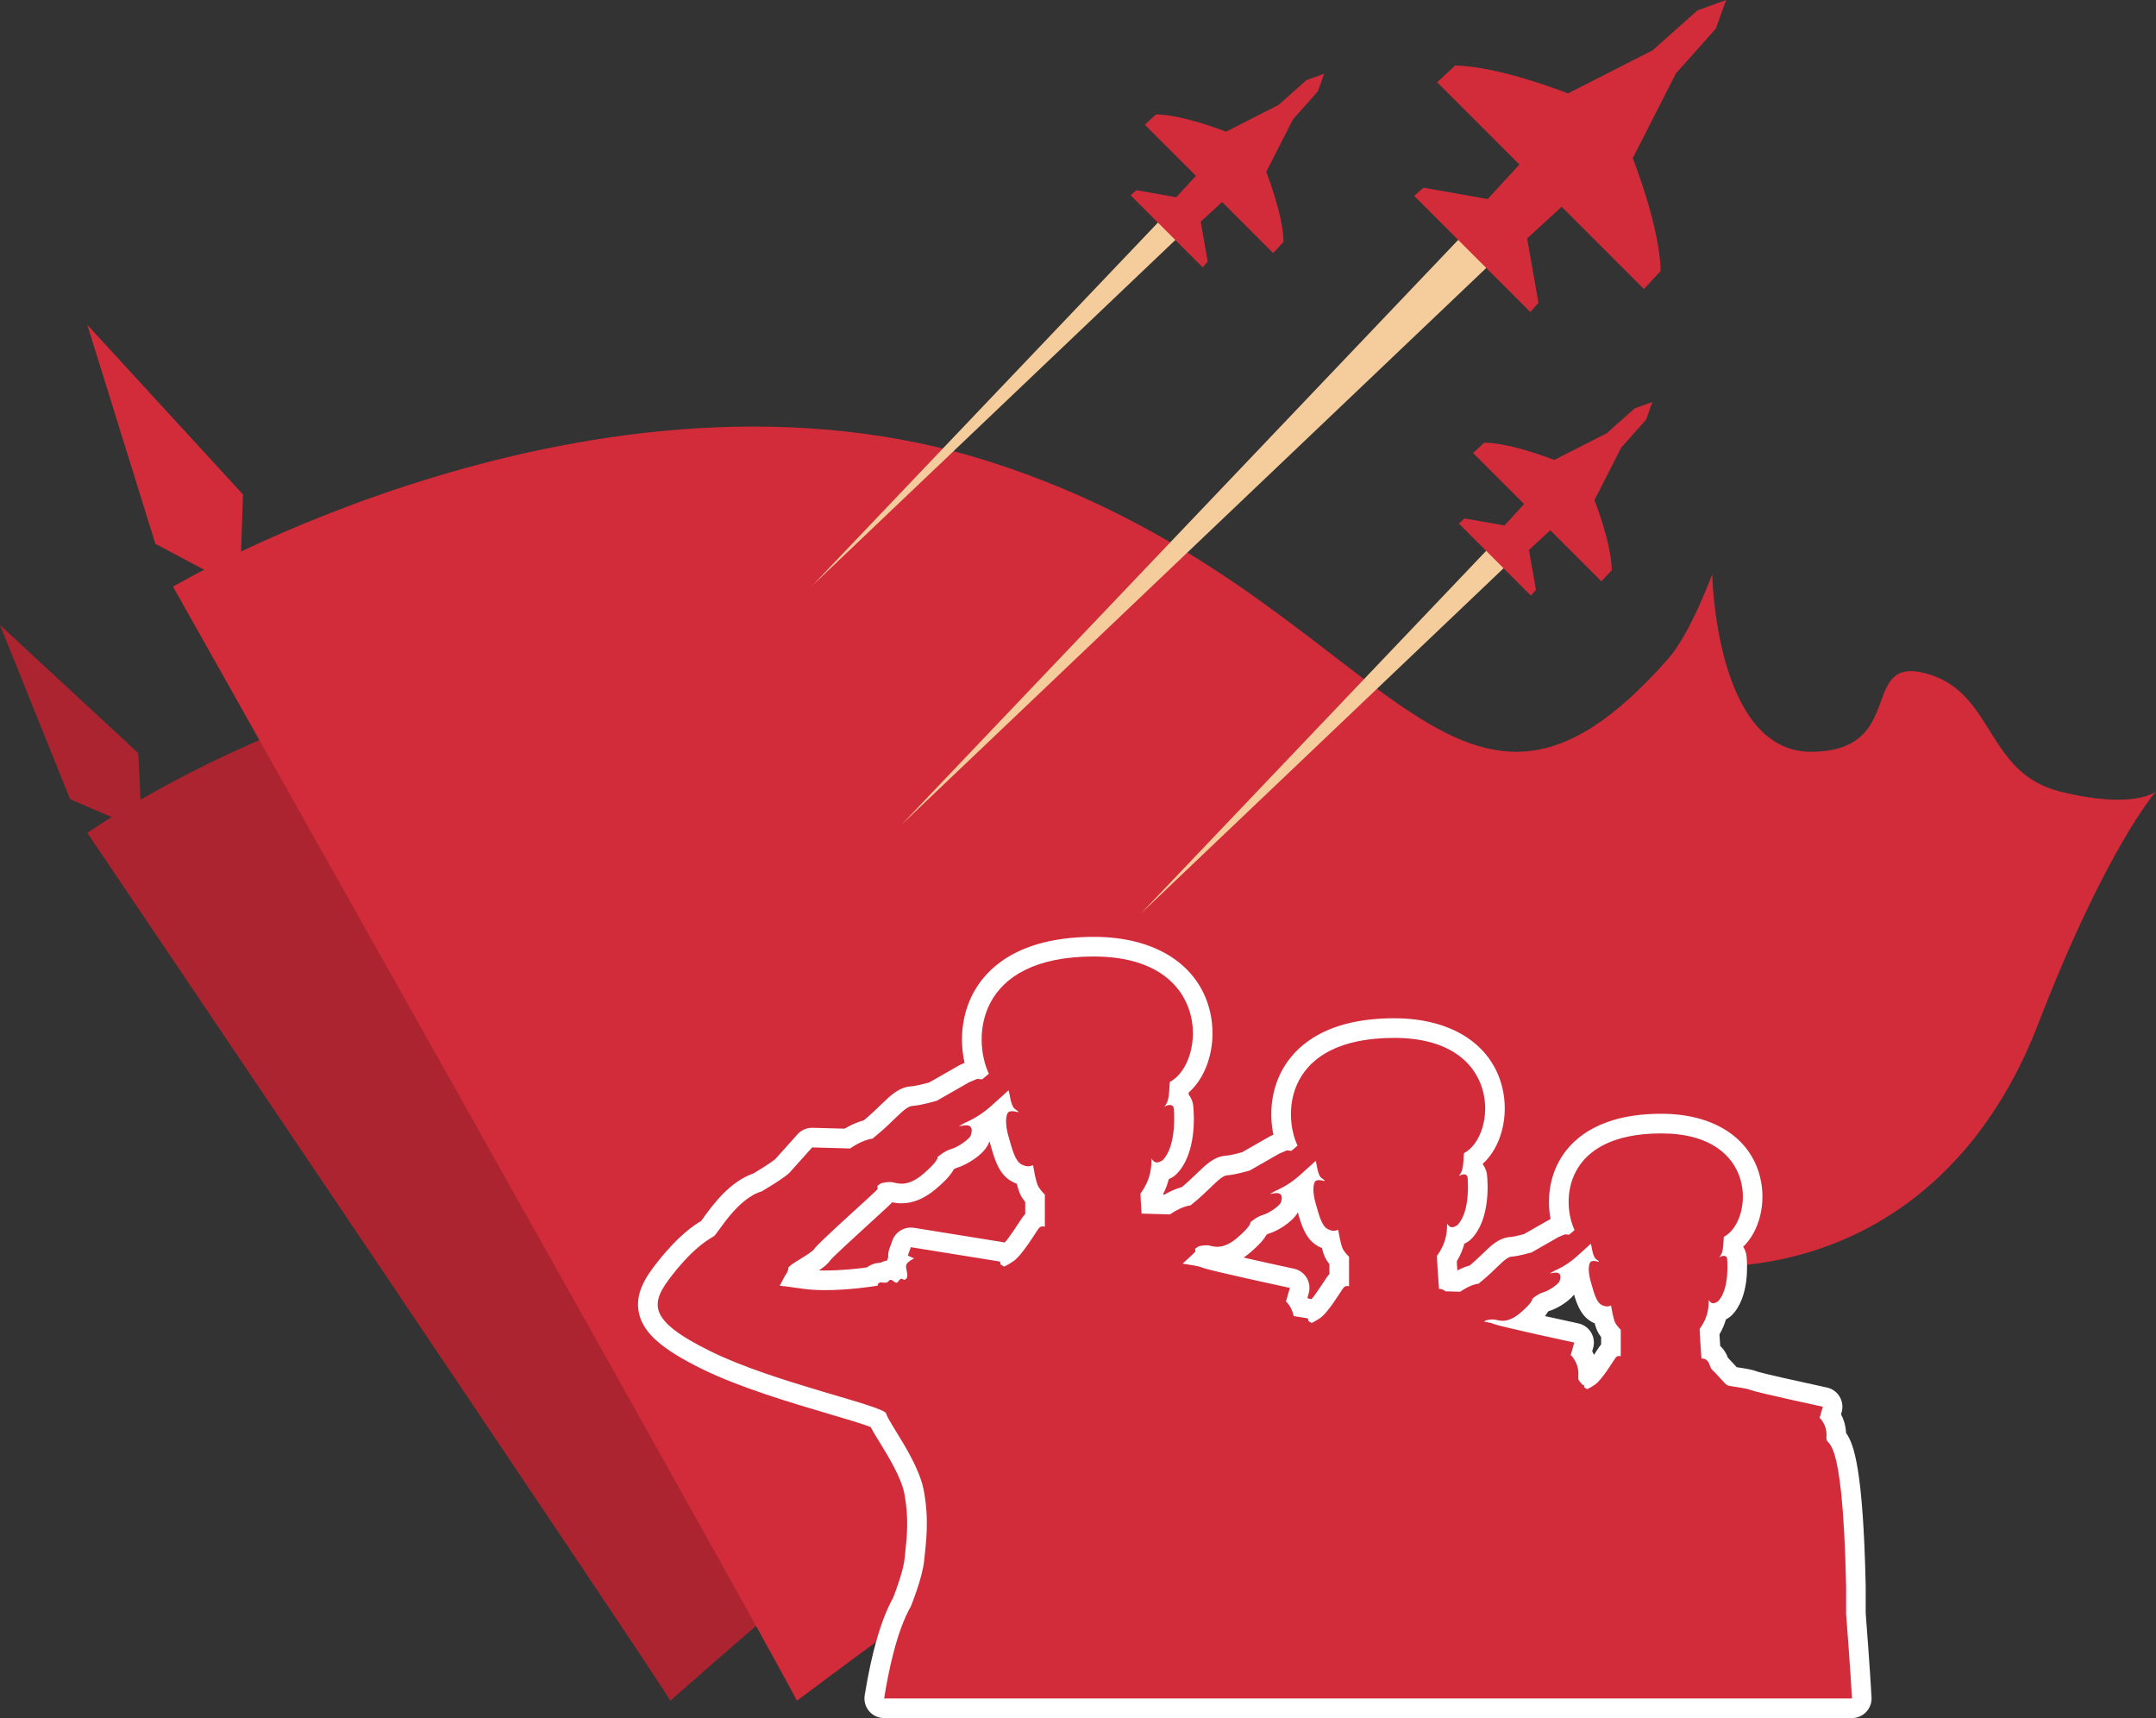
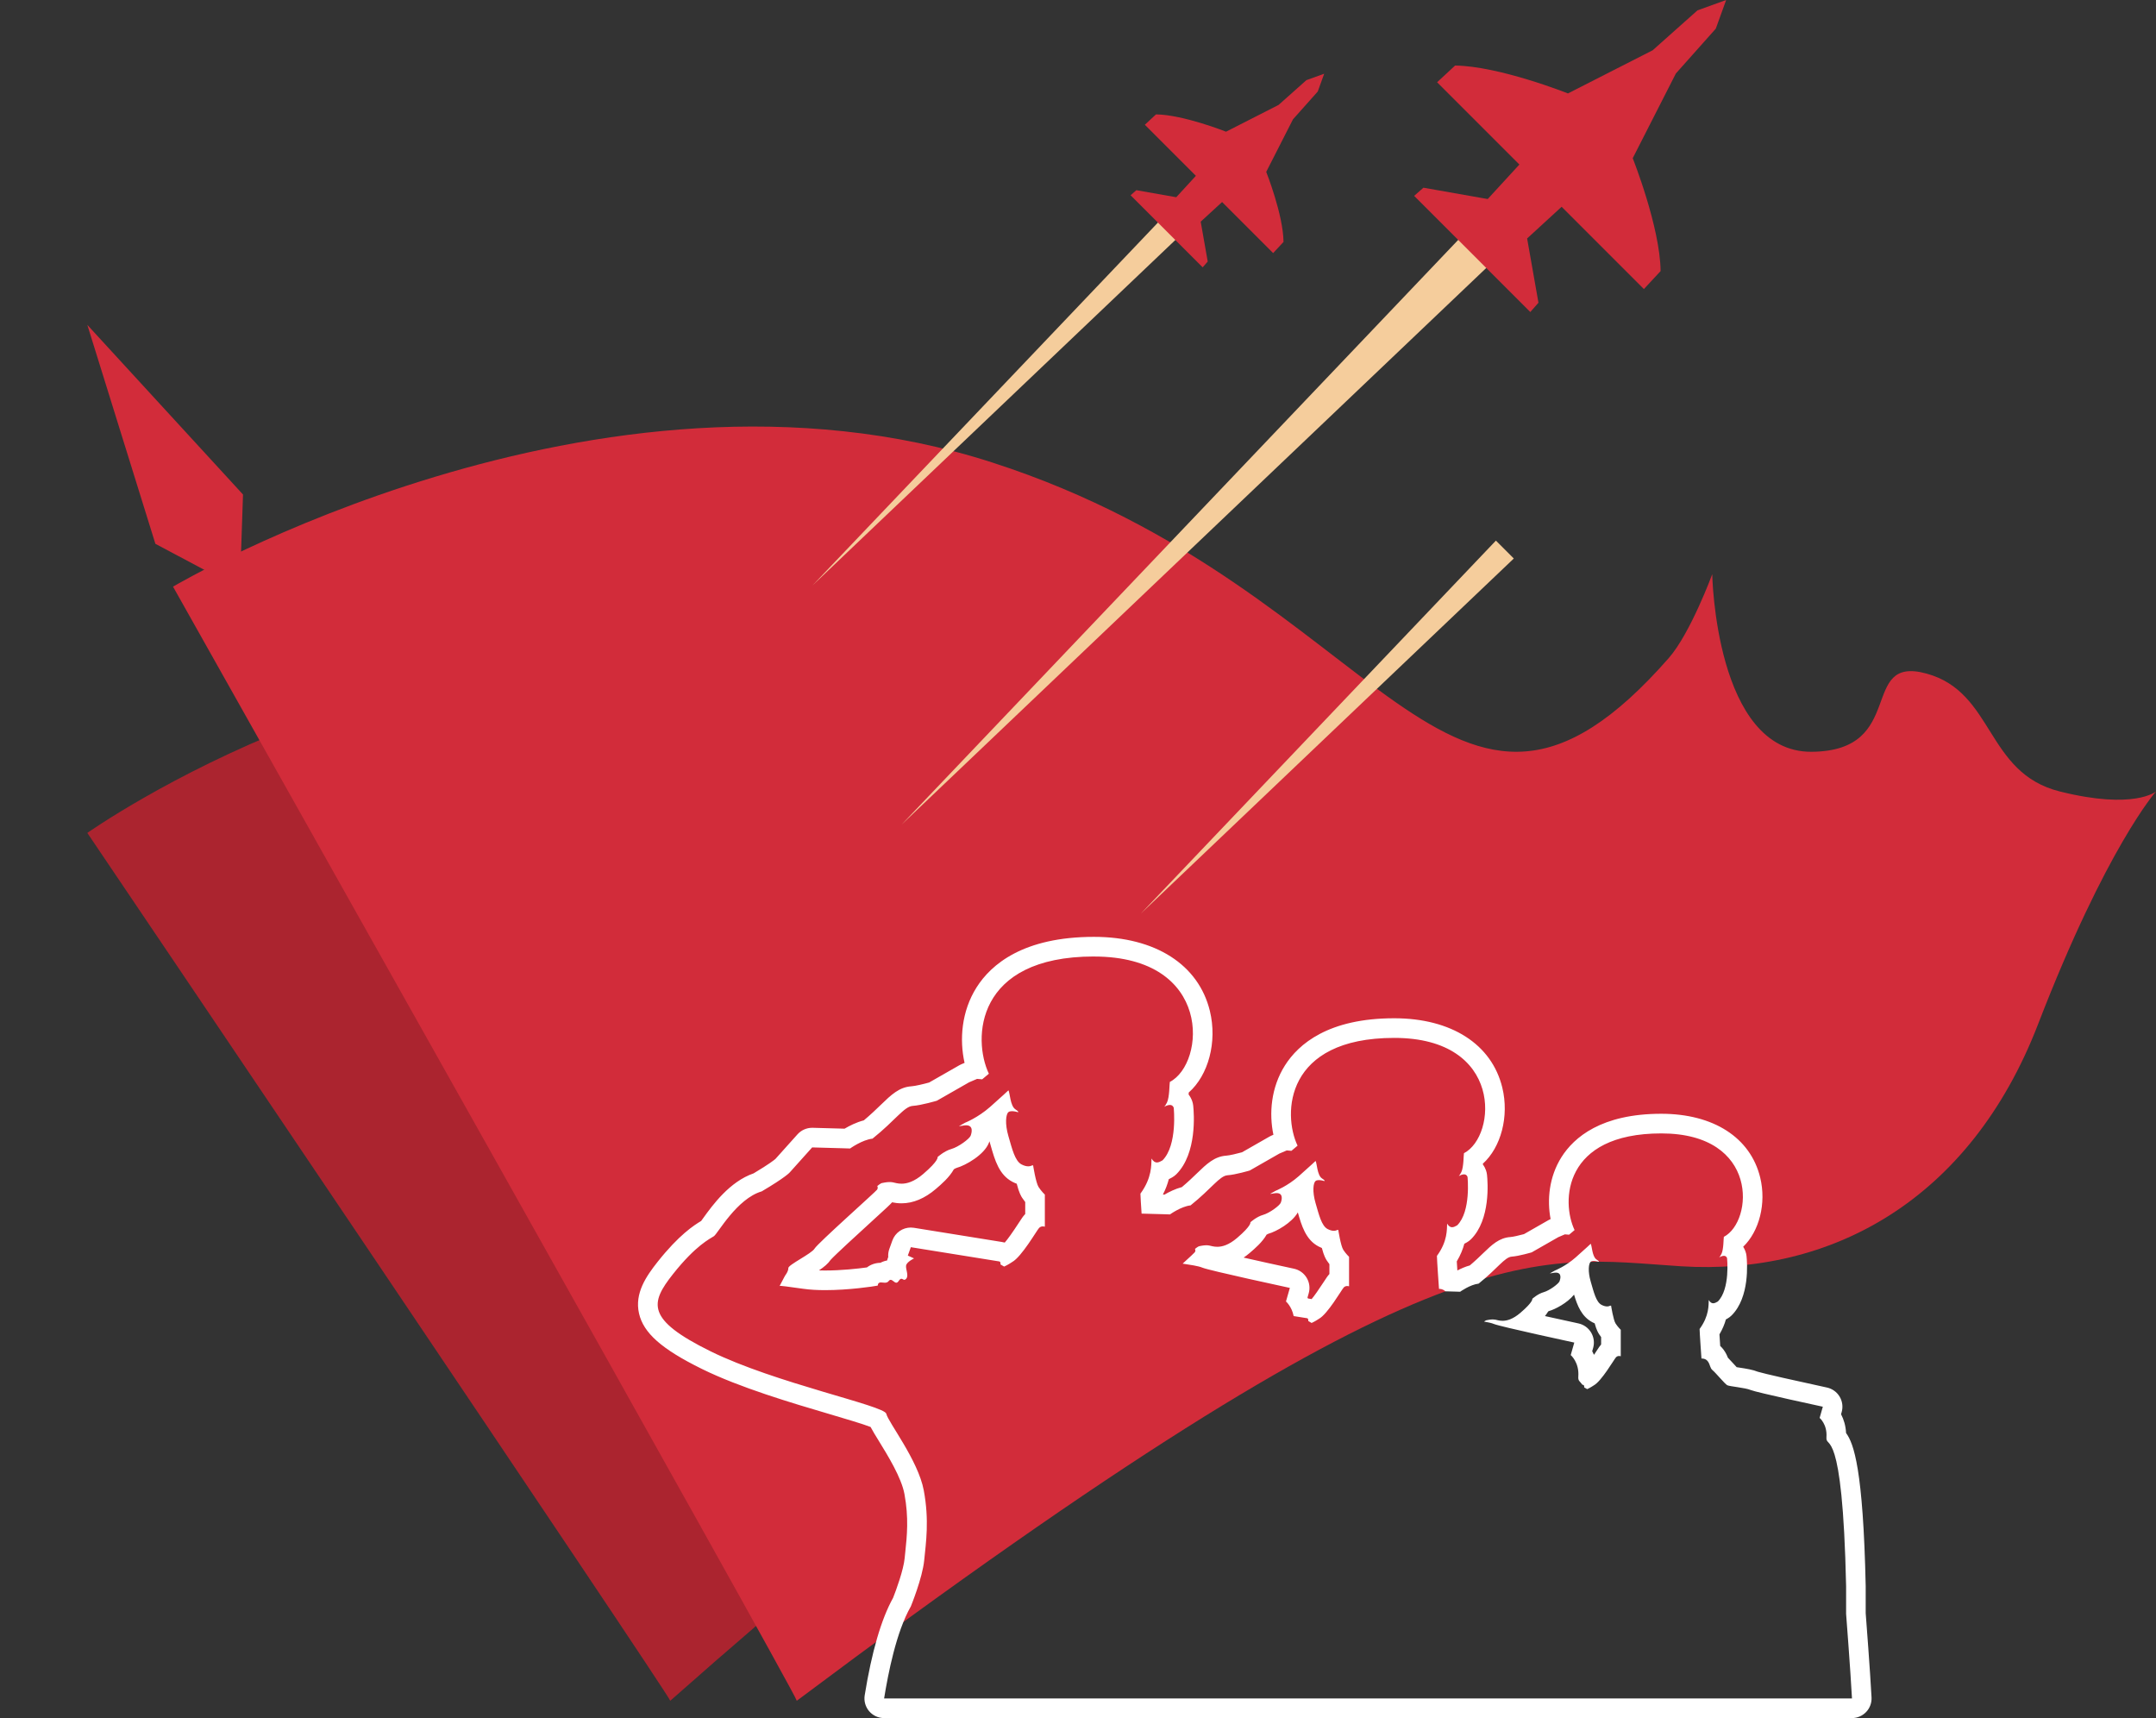
<svg xmlns="http://www.w3.org/2000/svg" id="b" viewBox="0 0 245.614 195.72">
  <rect x="0" y="0" width="245.614" height="195.72" fill="#333333" stroke="none" />
  <defs>
    <style>.d{fill:#f5cd9c;}.e{fill:#fff;}.f{fill:#ab242f;}.g{fill:#d22c3a;}</style>
  </defs>
  <g id="c">
    <path class="f" d="m9.948,94.883s37.625-26.582,75.227-17.731c37.601,8.85,45.787,38.097,64.371,13.063,1.832-2.472,3.406-8.118,3.406-8.118,0,0,1.635,16.544,10.574,15.755s3.596-9.357,10.083-8.142c6.488,1.215,6.232,8.786,13.297,9.955,7.065,1.168,8.944-.727,8.944-.727,0,0-4.194,5.568-9.204,22.529-5.01,16.961-17.43,24.94-31.349,25.2-13.918.26-22.855-2.498-78.94,47.074-.047-.577-66.408-98.858-66.408-98.858Z" />
-     <polygon class="f" points="16.171 94.57 7.983 91.034 0 71.197 15.756 85.791 16.171 94.57" />
    <path class="g" d="m19.713,66.827s48.433-28.635,93.33-14.141c44.897,14.494,51.968,50.907,77.068,22.272,2.475-2.828,4.949-9.545,4.949-9.545,0,0,.354,20.301,11.313,20.226s5.303-11.034,13.08-8.913c7.777,2.121,6.717,11.313,15.201,13.434,8.485,2.121,10.959,0,10.959,0,0,0-5.656,6.363-13.434,26.514-7.777,20.151-23.686,28.635-40.655,27.575s-27.575-5.303-100.754,49.493c0-.707-71.058-126.914-71.058-126.914Z" />
    <polygon class="g" points="27.321 67.062 17.702 61.948 9.948 37.009 27.684 56.334 27.321 67.062" />
    <polygon class="d" points="172.454 63.623 129.967 104.071 170.415 61.583 172.454 63.623 172.454 63.623" />
-     <path class="g" d="m170.297,63.74l4.105,4.105.577-.657-.801-4.543,2.438-2.239,5.816,5.816,1.181-1.271c-.035-3.115-1.971-7.978-1.971-7.978l3.05-5.986,2.822-3.169.732-2.026-2.026.732-3.169,2.822-5.986,3.05s-4.863-1.936-7.978-1.971l-1.271,1.181,5.816,5.816-2.239,2.438-4.543-.801-.657.577,4.105,4.105Z" />
    <polygon class="d" points="171.193 28.739 102.718 93.926 167.906 25.451 171.193 28.739 171.193 28.739" />
    <path class="g" d="m167.717,28.928l6.616,6.616.93-1.058-1.291-7.322,3.93-3.609,9.373,9.373,1.903-2.048c-.056-5.02-3.176-12.858-3.176-12.858l4.915-9.648,4.548-5.108,1.18-3.265-3.265,1.18-5.108,4.548-9.648,4.915s-7.838-3.119-12.858-3.176l-2.048,1.903,9.373,9.373-3.609,3.93-7.322-1.291-1.058.93,6.616,6.616Z" />
    <polygon class="d" points="135.061 26.23 92.574 66.677 133.022 24.19 135.061 26.23 135.061 26.23" />
    <path class="g" d="m132.904,26.347l4.105,4.105.577-.657-.801-4.543,2.438-2.239,5.816,5.816,1.181-1.271c-.035-3.115-1.971-7.978-1.971-7.978l3.05-5.986,2.822-3.169.732-2.026-2.026.732-3.169,2.822-5.986,3.05s-4.863-1.936-7.978-1.971l-1.271,1.181,5.816,5.816-2.239,2.438-4.543-.801-.657.577,4.105,4.105Z" />
-     <path class="g" d="m100.717,194.602c-.328,0-.639-.144-.852-.394-.212-.249-.305-.579-.252-.903.786-4.865,1.843-8.497,3.141-10.797.181-.452,1.255-3.196,1.419-4.874l.072-.707c.201-1.902.429-4.06-.108-6.942-.386-2.07-1.992-4.68-3.056-6.406-.562-.915-.897-1.465-1.075-1.885-.725-.356-3.083-1.053-5.184-1.674-4.282-1.264-10.146-2.996-14.382-5.085-4.233-2.089-6.132-3.7-6.552-5.563-.408-1.812.714-3.425,1.897-4.921,2.423-3.062,4.062-4.042,4.762-4.46l.089-.054c.095-.113.226-.301.393-.532.997-1.378,2.837-3.921,5.291-4.716,2.29-1.356,2.802-1.863,2.822-1.885l2.546-2.84c.212-.237.515-.372.832-.372.011,0,3.996.112,3.996.112.489-.312,1.436-.851,2.404-1.048.928-.76,1.638-1.446,2.217-2.006,1.071-1.035,1.779-1.72,2.764-1.785.647-.043,1.842-.355,2.384-.51l3.551-2.029c.037-.021.075-.04.114-.057l.916-.393c.118-.051.243-.08.371-.089-.826-2.485-.825-5.882.959-8.705,1.511-2.39,4.894-5.239,12.432-5.239,9.269,0,11.562,5.304,12.117,7.583.801,3.287-.267,6.905-2.401,8.465-.022.412-.052.812-.109,1.18.232.178.414.425.524.724.032.087.053.177.062.269.053.491.452,4.86-1.598,6.909-.069.07-.148.131-.234.18-.197.113-.469.269-.802.345-.127.773-.424,1.736-1.139,2.811.01.179.024.447.05.853l1.863.053c.458-.289,1.313-.771,2.195-.956.842-.69,1.488-1.314,2.016-1.824.963-.932,1.658-1.604,2.598-1.666.579-.039,1.677-.325,2.161-.464l3.255-1.859c.037-.021.075-.04.114-.057l.843-.361c.082-.035.168-.061.256-.075-.731-2.298-.705-5.396.926-7.976,1.401-2.216,4.534-4.857,11.505-4.857,8.586,0,10.712,4.925,11.228,7.041.74,3.037-.241,6.381-2.208,7.85-.02.347-.045.685-.091.999.206.171.369.399.47.674.032.086.053.176.062.268.049.456.42,4.512-1.494,6.425-.07.071-.149.132-.236.181-.176.101-.414.236-.705.312-.126.703-.402,1.579-1.031,2.535.028.522.095,1.538.167,2.572.013.008.026.016.04.023l.987.028c.42-.263,1.17-.679,1.949-.849.742-.609,1.312-1.161,1.779-1.613.882-.853,1.519-1.468,2.402-1.526.46-.031,1.36-.253,1.902-.407l2.907-1.662c.037-.021.075-.04.115-.058l.756-.323c.042-.018.084-.032.128-.045-.626-2.077-.575-4.831.88-7.133,1.272-2.012,4.112-4.411,10.417-4.411,7.783,0,9.715,4.479,10.184,6.404.682,2.795-.182,5.77-1.98,7.132-.016.271-.037.536-.07.786.177.16.317.367.407.611.031.087.052.176.062.268.045.415.381,4.104-1.374,5.858-.069.069-.147.129-.233.179-.142.081-.343.197-.592.271-.118.622-.368,1.385-.907,2.215.024.459.08,1.307.141,2.188.219.129.412.303.568.515.227.308.328.6.396.793.008.024.016.05.024.073.188.166.432.431.791.825.183.202.466.513.631.676.157.031.381.062.625.099.866.132,1.515.239,1.957.432.497.182,4.987,1.184,8.009,1.835.303.065.564.253.724.518.159.266.201.585.116.882l-.201.705c.339.494.706,1.29.662,2.387.757.873,1.931,2.979,2.233,17.023v3.183s.497,6.363.668,9.569c.017.307-.094.606-.305.829s-.505.349-.812.349h-110.261Zm80.299-37.755s.008-.005.011-.007c.287-.164.881-.936,1.764-2.292.268-.41.366-.559.479-.681.077-.084.162-.159.253-.224v-1.719c-.127-.148-.271-.332-.406-.539-.208-.321-.375-.896-.504-1.494-.222-.049-.446-.132-.671-.248-.987-.509-1.326-1.695-1.686-2.951l-.109-.379c-.18-.615-.293-1.311-.259-1.936-.36.288-.717.53-1.038.727.076.377.029.806-.143,1.253-.291.768-1.747,1.694-2.55,1.919-.199.056-.436.196-.621.329-.26.556-.84,1.142-1.6,1.792-.064.056-.13.109-.195.161,1.691.387,3.834.86,5.839,1.292.303.065.564.253.724.518.159.266.201.585.116.883l-.241.842c.38.536.811,1.431.746,2.686.008.009.017.018.024.027.022.013.046.026.067.041Zm-31.962-7.787c.213.026.415.11.588.241.025-.017.051-.032.078-.047.33-.18,1.007-1.055,2.013-2.599.293-.449.399-.611.518-.74.096-.104.202-.194.316-.269v-2.032c-.145-.166-.315-.38-.473-.622-.233-.358-.42-1.023-.562-1.706-.262-.049-.528-.143-.797-.281-1.05-.541-1.42-1.835-1.812-3.205l-.123-.43c-.228-.774-.359-1.666-.258-2.414-.507.43-1.016.775-1.458,1.041.106.416.063.899-.131,1.41-.313.826-1.891,1.821-2.762,2.064-.26.072-.552.256-.758.407-.271.606-.914,1.256-1.764,1.983-.997.853-2.005,1.285-2.996,1.285-.441,0-.784-.083-1.012-.138l-.115-.026c-.039-.008-.081-.009-.121-.009-.083,0-.163.008-.235.019-.034.087-.078.173-.133.259.133.039.253.082.361.129.55.208,5.441,1.312,9.759,2.241.303.065.564.253.724.518.159.266.201.585.116.883l-.278.972c.171.24.355.553.507.938.457.073.755.12.809.128Zm-57.404-3.354c.659.096,1.45.145,2.35.145,2.041,0,4.22-.255,5.252-.409.266-.298.649-.47,1.103-.47.081,0,.167.006.255.015.322-.264.66-.31.857-.31.189,0,.356.038.499.094.057-.036.112-.067.168-.093-.036-.217-.056-.458-.011-.709.038-.217.122-.412.234-.588-.075-.229-.077-.482.011-.726l.344-.958c.161-.449.586-.74,1.051-.74.06,0,.119.005.18.015,3.89.629,9.773,1.578,10.035,1.616.24.029.466.129.651.287.014-.01.104-.068.136-.087.563-.307,1.815-2.229,2.227-2.859.314-.484.43-.658.553-.792.11-.12.235-.223.37-.304v-2.302c-.16-.183-.354-.422-.531-.695-.256-.394-.462-1.166-.609-1.886-.297-.047-.6-.149-.905-.308-1.106-.57-1.503-1.96-1.924-3.432l-.134-.463c-.271-.928-.417-2.01-.231-2.852-.014.012-.028.024-.043.037-.625.553-1.262.984-1.8,1.304.134.448.095.98-.12,1.545-.32.842-2.006,1.924-2.936,2.185-.307.086-.646.303-.88.474-.28.649-.977,1.354-1.903,2.146-1.081.925-2.126,1.375-3.194,1.375-.47,0-.835-.088-1.077-.146l-.131-.03c-.049-.009-.101-.012-.15-.012-.11,0-.224.014-.327.031-.039.108-.091.216-.159.321-.118.184-.134.207-2.365,2.245-1.545,1.411-4.422,4.038-4.77,4.486-.255.445-.912.866-1.96,1.512-.281.173-.673.414-.902.576-.059.228-.152.437-.25.613.293.041.637.089,1.039.147Z" />
    <path class="e" d="m124.628,108.962c13.55,0,12.715,12.175,8.641,14.286-.049.196-.025,1.743-.331,2.356-.128.255-.229.397-.305.476.16-.091.414-.21.642-.21.184,0,.35.078.436.311,0,0,.454,4.271-1.276,6.001-.216.124-.429.241-.639.241-.207,0-.411-.114-.613-.45-.037.7.074,2.172-1.264,4.001,0,.249.067,1.3.132,2.274l2.513.07.722.023s1.264-.91,2.347-1.031c2.407-1.926,3.31-3.37,4.213-3.43s2.527-.542,2.527-.542l3.37-1.926.843-.361.534.045.7-.587c-1.715-3.611-1.444-12.276,11.013-12.276s11.689,11.193,7.943,13.134c-.045.18-.023,1.602-.305,2.166-.117.234-.211.365-.28.438.147-.083.381-.193.59-.193.169,0,.322.071.401.286,0,0,.418,3.926-1.173,5.517-.199.114-.395.221-.588.221-.19,0-.378-.105-.563-.413-.034.643.068,1.997-1.162,3.678,0,.451.237,3.757.237,3.757,0,0,.015-.001.042-.001.112,0,.426.024.677.278l1.042.029.648.02s1.134-.817,2.105-.924c2.16-1.727,2.969-3.023,3.779-3.077.81-.054,2.267-.486,2.267-.486l3.023-1.727.756-.324.479.04.628-.526c-1.539-3.239-1.296-11.012,9.879-11.012s10.486,10.041,7.126,11.782c-.041.162-.02,1.437-.273,1.943-.105.21-.189.327-.252.393.132-.075.342-.173.53-.173.151,0,.289.064.36.256,0,0,.375,3.522-1.053,4.949-.178.102-.354.199-.527.199-.171,0-.339-.094-.505-.371-.03.577.061,1.792-1.043,3.3,0,.405.213,3.37.213,3.37,0,0,.026-.004.068-.004.136,0,.445.035.66.327.283.385.223.749.547,1.012.324.263,1.397,1.559,1.66,1.7.263.142,2.065.283,2.672.547.607.263,8.219,1.903,8.219,1.903l-.364,1.275s.884.736.776,2.193c-.108,1.458,1.835-1.808,2.24,16.978v3.158s.496,6.394.669,9.63h-110.261c.459-2.841,1.38-7.581,3.046-10.489,0,0,1.326-3.24,1.522-5.253.197-2.013.589-4.535-.049-7.962-.638-3.427-4.075-7.797-4.271-8.729-.196-.933-12.666-3.486-20.03-7.119-7.364-3.633-6.873-5.499-4.271-8.788,2.602-3.289,4.222-4.026,4.664-4.32.442-.295,2.602-4.271,5.449-5.106,2.749-1.62,3.191-2.16,3.191-2.16l2.553-2.847,3.535.098.786.025s1.375-.99,2.553-1.121c2.618-2.095,3.6-3.666,4.582-3.731.982-.065,2.749-.589,2.749-.589l3.666-2.095.917-.393.581.049.761-.638c-1.866-3.928-1.571-13.354,11.979-13.354m-15.383,19.327s.131,0,.393-.049c.16-.034.297-.05.414-.05.891,0,.634.892.519,1.195-.131.344-1.375,1.276-2.193,1.506s-1.571.916-1.571.916c0,0,.18.376-1.637,1.931-1.045.894-1.863,1.106-2.468,1.106-.447,0-.779-.115-1.001-.157-.12-.022-.241-.031-.358-.031-.398,0-.755.1-.869.113-.147.016-.54.344-.54.344,0,0,.131.18-.016.409-.147.229-6.775,6.12-7.119,6.71-.344.589-3.011,1.849-2.995,2.226s-.376.867-.376.867l-.61,1.156c-.075.002-.012.022-.012.022l.012-.022c.005,0,.011,0,.017,0,.157,0,.733.055,2.655.333.772.112,1.635.156,2.507.156,2.698,0,5.491-.417,5.986-.516.039-.3.185-.363.37-.363.137,0,.295.034.449.034.162,0,.319-.038.44-.195.076-.098.15-.135.222-.135.216,0,.419.328.638.328.086,0,.175-.051.268-.192.131-.2.231-.258.316-.258.123,0,.218.121.339.121.057,0,.121-.027.196-.108.344-.368-.074-1.105,0-1.522.073-.417.908-.81.908-.81l-.712-.319.344-.957s9.868,1.596,10.064,1.62c.196.025.147.344.147.344l.417.245s.442-.196.908-.516c1.08-.589,2.798-3.584,3.068-3.878.135-.147.301-.184.433-.184s.23.037.23.037v-3.658s-.393-.368-.712-.859c-.319-.491-.626-2.479-.626-2.479l-.16.025s-.132.091-.39.091c-.188,0-.443-.048-.764-.213-.761-.393-1.08-1.792-1.497-3.216-.417-1.424-.294-2.504,0-2.744.1-.081.25-.108.405-.108.303,0,.626.103.626.103,0,0,.026.005.051.005.067,0,.132-.039-.296-.325-.589-.393-.614-1.89-.786-2.16,0,0-.695.663-2.087,1.89-1.391,1.227-2.847,1.8-2.847,1.8l-.704.393m35.443,7.715s.12,0,.361-.045c.147-.031.273-.046.381-.046.818,0,.583.82.477,1.099-.12.316-1.264,1.174-2.016,1.384-.752.211-1.444.843-1.444.843,0,0,.166.346-1.504,1.775-.961.822-1.712,1.017-2.269,1.017-.411,0-.716-.106-.92-.145-.11-.021-.221-.029-.329-.029-.366,0-.694.092-.799.104-.135.015-.497.316-.497.316,0,0,.12.166-.015.376-.04.062-.607.585-1.385,1.297.78.12,1.791.261,2.247.458.736.319,9.966,2.307,9.966,2.307l-.442,1.546s.658.563.876,1.663c.878.141,1.48.237,1.525.243.181.023.135.316.135.316l.384.226s.406-.181.835-.474c.993-.542,2.573-3.295,2.821-3.566.124-.135.276-.169.398-.169s.212.034.212.034v-3.362s-.361-.339-.655-.79c-.293-.451-.575-2.279-.575-2.279l-.147.023s-.121.083-.359.083c-.173,0-.407-.044-.702-.196-.7-.361-.993-1.647-1.377-2.956-.383-1.309-.271-2.302,0-2.522.092-.075.23-.099.373-.099.279,0,.575.094.575.094,0,0,.023.005.047.005.062,0,.122-.036-.272-.298-.542-.361-.564-1.738-.722-1.986,0,0-.639.609-1.918,1.738-1.279,1.128-2.618,1.655-2.618,1.655l-.647.361m31.881,9.051s.108,0,.324-.04c.132-.028.245-.041.342-.041.734,0,.523.735.428.986-.108.283-1.134,1.053-1.808,1.242-.675.189-1.296.756-1.296.756,0,0,.148.31-1.35,1.592-.862.738-1.536.912-2.035.912-.369,0-.642-.095-.826-.13-.099-.018-.198-.026-.296-.026-.328,0-.623.083-.717.093-.062.007-.176.081-.274.151.451.077.874.166,1.12.272.677.293,9.162,2.121,9.162,2.121l-.406,1.422s.985.82.865,2.445c-.039.526.162.503.467.939.032.005.072.011.079.012.162.02.121.283.121.283l.344.202s.364-.162.749-.425c.891-.486,2.308-2.956,2.53-3.198.111-.121.248-.152.357-.152s.19.03.19.03v-3.016s-.324-.304-.587-.709c-.263-.405-.516-2.045-.516-2.045l-.132.02s-.109.075-.322.075c-.155,0-.365-.04-.63-.176-.628-.324-.891-1.478-1.235-2.652-.344-1.174-.243-2.065,0-2.263.082-.067.206-.089.334-.089.25,0,.516.085.516.085,0,0,.021.005.042.005.056,0,.109-.032-.244-.268-.486-.324-.506-1.559-.648-1.781,0,0-.574.547-1.721,1.559-1.147,1.012-2.348,1.485-2.348,1.485l-.58.324m-51.942-38.328c-8.047,0-11.716,3.132-13.376,5.759-1.736,2.747-1.954,5.98-1.366,8.596l-.375.161c-.078.034-.155.072-.229.114l-3.432,1.961c-.65.181-1.579.403-2.023.433-1.393.093-2.308.977-3.466,2.097-.521.504-1.151,1.113-1.95,1.781-.858.222-1.651.626-2.195.949l-.091-.003-3.543-.098c-.021,0-.042,0-.062,0-.634,0-1.24.27-1.665.743l-2.513,2.803c-.115.1-.704.583-2.49,1.645-2.737.945-4.673,3.622-5.729,5.083-.094.13-.175.245-.245.339-.802.481-2.523,1.577-4.969,4.668-1.292,1.634-2.628,3.569-2.111,5.86.503,2.233,2.574,4.064,7.147,6.32,4.322,2.132,10.239,3.879,14.559,5.155,1.787.528,3.774,1.115,4.676,1.465.226.433.538.941.948,1.606,1.02,1.657,2.562,4.16,2.909,6.026.507,2.723.288,4.793.096,6.621-.026.245-.051.484-.074.715-.128,1.312-.949,3.579-1.315,4.498-1.348,2.42-2.436,6.154-3.235,11.104-.104.647.08,1.307.505,1.806.425.499,1.047.786,1.702.786h110.261c.614,0,1.2-.252,1.623-.698.422-.445.643-1.045.61-1.658-.164-3.059-.604-8.791-.666-9.597v-3.071c-.287-13.332-1.36-16.261-2.237-17.452-.037-.824-.262-1.547-.57-2.138l.069-.241c.17-.595.086-1.233-.232-1.764s-.842-.906-1.447-1.036c-3.386-.729-7.217-1.593-7.874-1.799-.554-.225-1.249-.342-2.159-.48-.077-.012-.163-.025-.247-.038-.121-.131-.255-.277-.354-.386-.27-.296-.474-.519-.65-.696-.089-.235-.233-.562-.485-.904-.117-.159-.247-.304-.388-.434-.034-.497-.064-.963-.086-1.317.36-.612.589-1.186.734-1.702.07-.037.131-.072.182-.101.172-.099.331-.22.472-.36,2.077-2.077,1.776-6.001,1.695-6.767-.019-.183-.062-.364-.125-.537-.068-.183-.153-.355-.254-.514,1.821-1.751,2.659-4.923,1.936-7.892-1.107-4.544-5.32-7.257-11.27-7.257-6.815,0-9.941,2.682-11.363,4.932-1.421,2.249-1.66,4.877-1.243,7.064l-.016.007c-.078.034-.155.072-.228.114l-2.788,1.593c-.564.155-1.252.311-1.542.331-1.292.086-2.132.898-3.105,1.839-.411.397-.905.875-1.522,1.395-.526.146-1.018.365-1.421.577-.026-.394-.049-.752-.066-1.037.436-.727.7-1.407.861-2.009.115-.058.214-.114.294-.16.173-.099.331-.22.472-.36,2.233-2.233,1.904-6.502,1.816-7.335-.019-.183-.062-.363-.125-.536-.089-.241-.208-.462-.351-.66.002-.023.004-.046.006-.069,2.055-1.859,3.014-5.377,2.212-8.671-1.204-4.943-5.808-7.894-12.314-7.894-7.48,0-10.899,2.925-12.45,5.379-1.591,2.517-1.819,5.472-1.311,7.892l-.209.089c-.078.034-.155.072-.229.114l-3.135,1.792c-.58.161-1.416.36-1.802.386-1.347.09-2.252.965-3.3,1.978-.47.455-1.038,1.003-1.753,1.603-.77.205-1.479.562-1.979.854h-.031s-.152-.005-.152-.005c.327-.629.537-1.218.672-1.748.156-.075.288-.15.391-.209.172-.099.331-.22.472-.36,2.366-2.366,2.013-6.928,1.919-7.819-.019-.184-.062-.364-.125-.537-.099-.268-.234-.512-.4-.728.007-.075.014-.15.019-.225,2.225-1.959,3.268-5.746,2.404-9.292-1.287-5.283-6.223-8.437-13.204-8.437h0Zm-15.96,26.475c.119-.074.235-.135.313-.157,1.04-.291,3.159-1.497,3.679-2.862.022-.057.042-.115.062-.172.005.019.01.037.016.054l.132.459c.467,1.634.95,3.323,2.485,4.115.158.081.316.152.475.212.269,1.064.514,1.442.615,1.597.115.177.235.341.351.489v1.366c-.025.026-.05.052-.075.079-.193.21-.342.439-.669.941-.701,1.075-1.232,1.822-1.588,2.229-.116-.033-.236-.057-.359-.073-.291-.043-6.136-.986-9.985-1.609-.12-.019-.24-.029-.358-.029-.93,0-1.78.582-2.103,1.481l-.344.957c-.11.306-.149.62-.125.926-.052.123-.096.253-.13.389-.266.045-.521.134-.759.262-.585.011-1.115.201-1.538.527-1.035.142-2.914.351-4.766.351-.243,0-.477-.004-.702-.011.595-.398,1.029-.757,1.331-1.199.526-.586,3.182-3.011,4.626-4.33,1.723-1.573,2.176-1.989,2.379-2.229.271.057.635.116,1.071.116,1.328,0,2.648-.553,3.922-1.644.615-.526,1.529-1.309,2.044-2.236h0Zm-20.41-1.095s.007-.017.008-.017c0,0-.001.004-.008.017h0Zm56.039,8.539c.079-.047.151-.083.198-.097.908-.254,2.688-1.251,3.356-2.432.419,1.464.896,3.121,2.372,3.883.122.063.244.119.366.169.243.933.464,1.273.568,1.432.096.148.196.286.293.413v1.122c-.007.008-.014.015-.021.023-.187.205-.327.419-.633.888-.595.914-1.055,1.565-1.373,1.945-.08-.018-.161-.033-.243-.043-.019-.003-.078-.012-.171-.027-.019-.035-.038-.069-.057-.102l.14-.49c.17-.595.086-1.234-.232-1.764-.318-.531-.842-.906-1.447-1.036-1.95-.42-4.014-.875-5.736-1.266.242-.164.482-.348.72-.552.57-.488,1.408-1.205,1.901-2.066h0Zm32.078,8.749c.036-.02.068-.035.091-.043.696-.195,2.082-.912,2.854-1.869.366,1.229.856,2.51,2.108,3.156.08.041.161.08.241.115.217.793.414,1.097.509,1.242.074.114.15.222.226.323v.84c-.161.184-.297.394-.55.781-.091.14-.179.273-.263.399-.063-.144-.131-.282-.203-.413l.105-.367c.17-.595.086-1.233-.232-1.764-.318-.531-.842-.906-1.447-1.036-1.266-.273-2.585-.562-3.809-.835.134-.168.259-.344.369-.529h0Z" />
  </g>
</svg>